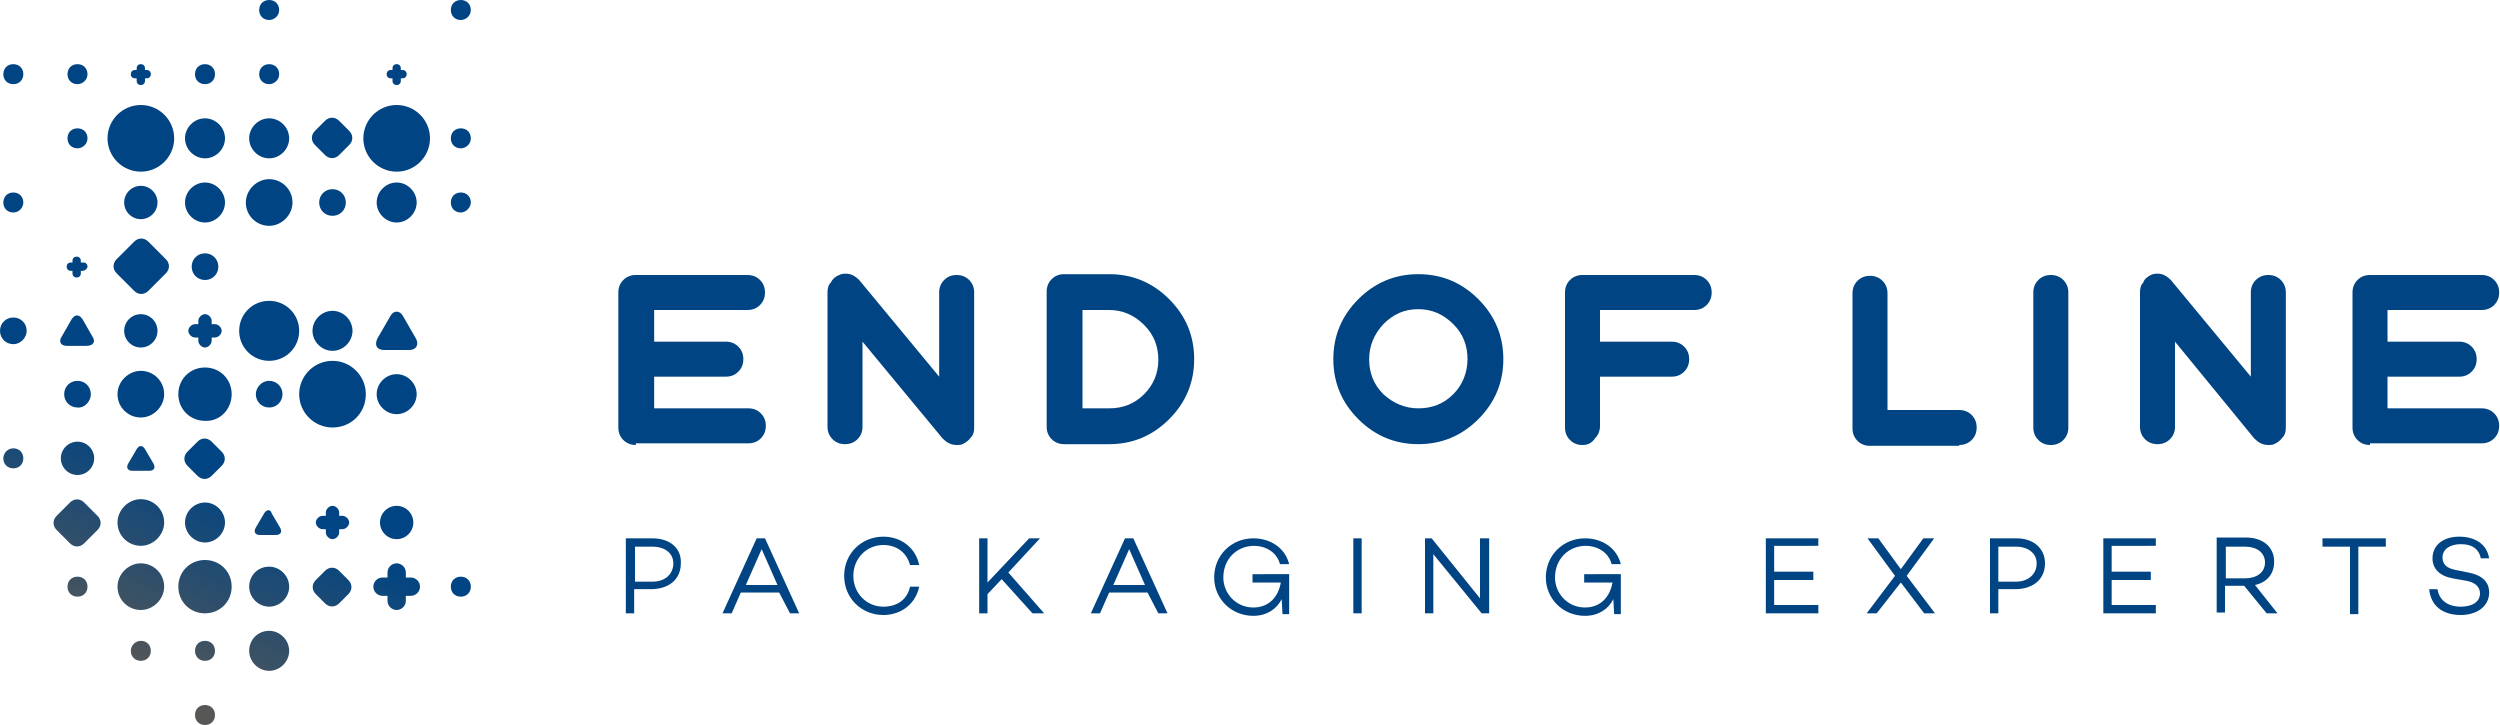
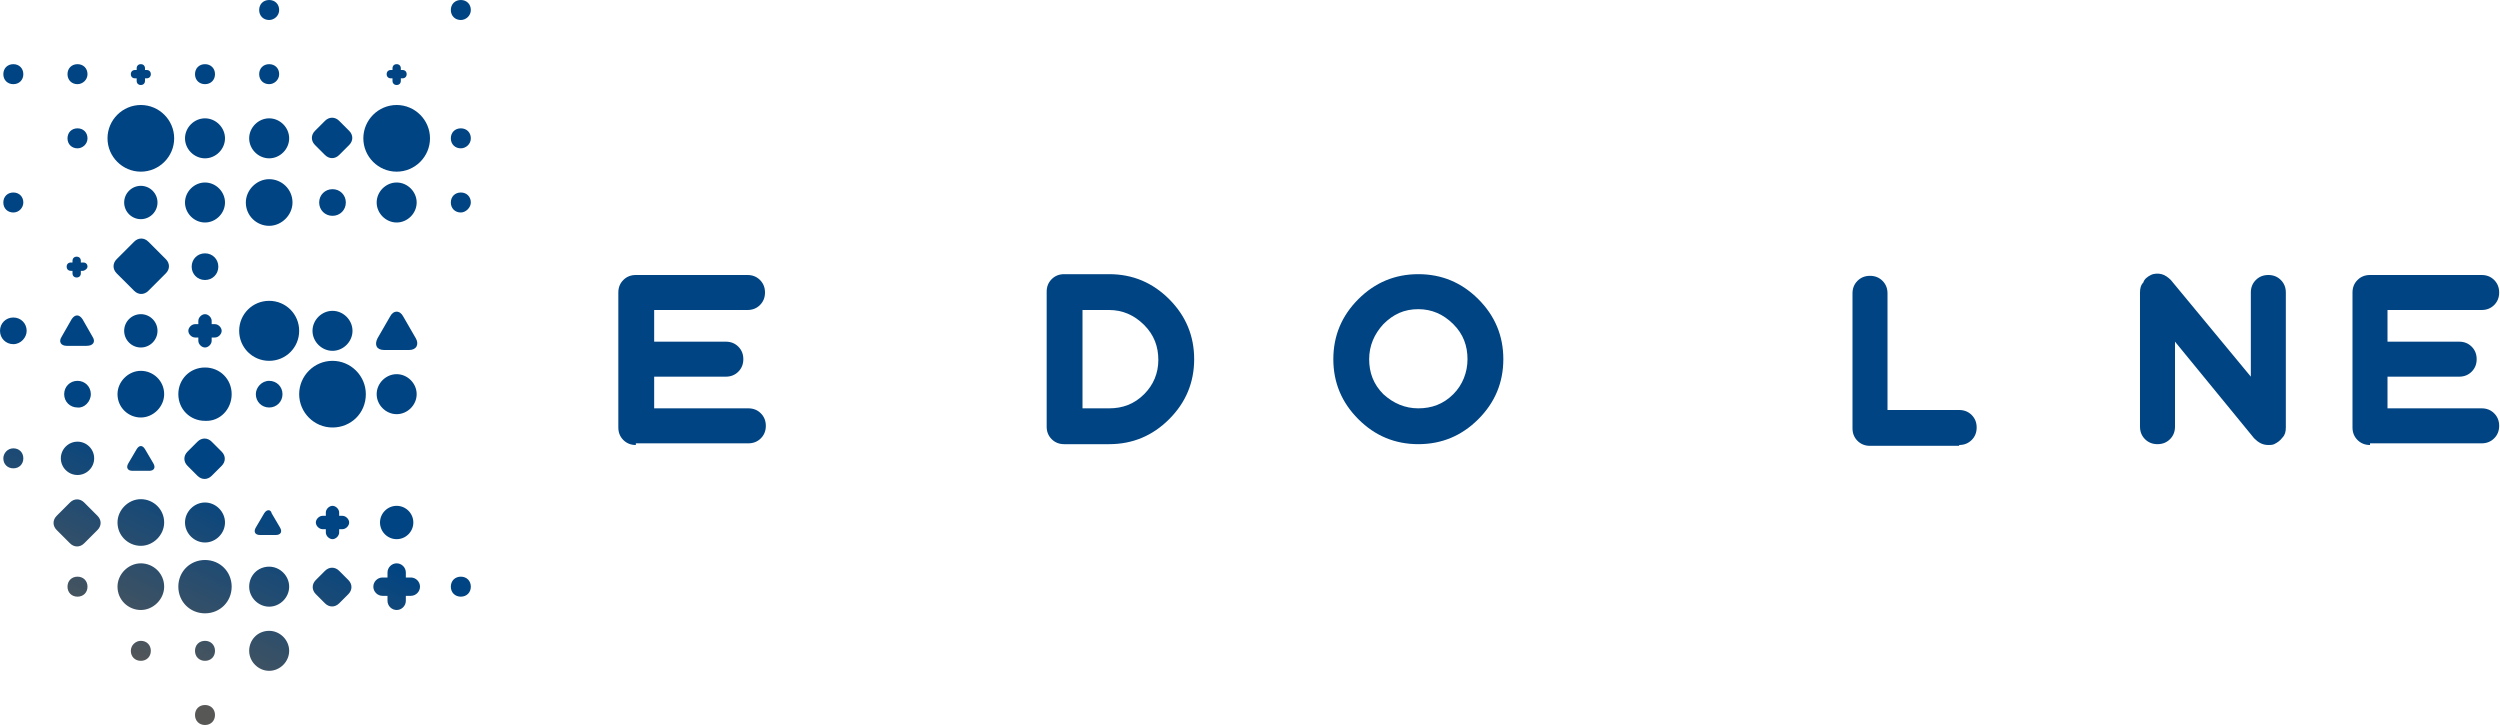
<svg xmlns="http://www.w3.org/2000/svg" version="1.1" id="AF" x="0px" y="0px" viewBox="0 0 300 87" style="enable-background:new 0 0 300 87;" xml:space="preserve">
  <style type="text/css">
	.st0{fill:#004483;}
	.st1{fill:url(#SVGID_1_);}
</style>
  <g>
    <path class="st0" d="M284.4,53.4c-0.6,0-1.1-0.2-1.5-0.6c-0.4-0.4-0.6-0.9-0.6-1.5V35.1c0-0.6,0.2-1.1,0.6-1.5   c0.4-0.4,0.9-0.6,1.5-0.6h13.4c0.6,0,1.1,0.2,1.5,0.6c0.4,0.4,0.6,0.9,0.6,1.5c0,0.6-0.2,1.1-0.6,1.5c-0.4,0.4-0.9,0.6-1.5,0.6   h-11.3V41h8.6c0.6,0,1.1,0.2,1.5,0.6c0.4,0.4,0.6,0.9,0.6,1.5c0,0.6-0.2,1.1-0.6,1.5c-0.4,0.4-0.9,0.6-1.5,0.6h-8.6v3.8h11.3   c0.6,0,1.1,0.2,1.5,0.6c0.4,0.4,0.6,0.9,0.6,1.5c0,0.6-0.2,1.1-0.6,1.5c-0.4,0.4-0.9,0.6-1.5,0.6H284.4z" />
    <path class="st0" d="M258.1,33c0.4-0.2,0.9-0.2,1.3-0.1c0.4,0.1,0.8,0.4,1.1,0.7l9.6,11.6V35.1c0-0.6,0.2-1.1,0.6-1.5   c0.4-0.4,0.9-0.6,1.5-0.6s1.1,0.2,1.5,0.6c0.4,0.4,0.6,0.9,0.6,1.5v16.2c0,0.5-0.1,0.9-0.4,1.2c-0.3,0.4-0.6,0.6-1,0.8   c-0.2,0.1-0.5,0.1-0.7,0.1c-0.7,0-1.2-0.3-1.7-0.8L261,41v10.2c0,0.6-0.2,1.1-0.6,1.5c-0.4,0.4-0.9,0.6-1.5,0.6   c-0.6,0-1.1-0.2-1.5-0.6c-0.4-0.4-0.6-0.9-0.6-1.5V35.1c0-0.5,0.1-0.9,0.4-1.2C257.3,33.5,257.7,33.2,258.1,33" />
-     <path class="st0" d="M246.1,53.4c-0.6,0-1.1-0.2-1.5-0.6c-0.4-0.4-0.6-0.9-0.6-1.5V35.1c0-0.6,0.2-1.1,0.6-1.5   c0.4-0.4,0.9-0.6,1.5-0.6c0.6,0,1.1,0.2,1.5,0.6c0.4,0.4,0.6,0.9,0.6,1.5v16.2c0,0.6-0.2,1.1-0.6,1.5   C247.2,53.2,246.7,53.4,246.1,53.4" />
    <path class="st0" d="M235.1,53.4c0.6,0,1.1-0.2,1.5-0.6c0.4-0.4,0.6-0.9,0.6-1.5c0-0.6-0.2-1.1-0.6-1.5c-0.4-0.4-0.9-0.6-1.5-0.6   h-8.6v-14c0-0.6-0.2-1.1-0.6-1.5c-0.4-0.4-0.9-0.6-1.5-0.6c-0.6,0-1.1,0.2-1.5,0.6c-0.4,0.4-0.6,0.9-0.6,1.5v16.2   c0,0.6,0.2,1.1,0.6,1.5c0.4,0.4,0.9,0.6,1.5,0.6H235.1z" />
-     <path class="st0" d="M189.9,53.4c-0.6,0-1.1-0.2-1.5-0.6c-0.4-0.4-0.6-0.9-0.6-1.5V35.1c0-0.6,0.2-1.1,0.6-1.5   c0.4-0.4,0.9-0.6,1.5-0.6h13.4c0.6,0,1.1,0.2,1.5,0.6c0.4,0.4,0.6,0.9,0.6,1.5c0,0.6-0.2,1.1-0.6,1.5c-0.4,0.4-0.9,0.6-1.5,0.6H192   V41h8.6c0.6,0,1.1,0.2,1.5,0.6c0.4,0.4,0.6,0.9,0.6,1.5c0,0.6-0.2,1.1-0.6,1.5c-0.4,0.4-0.9,0.6-1.5,0.6H192v5.9   c0,0.6-0.2,1.1-0.6,1.5C191,53.2,190.5,53.4,189.9,53.4" />
    <path class="st0" d="M177.4,35.9c-2-2-4.4-3-7.2-3c-2.8,0-5.2,1-7.2,3c-2,2-3,4.4-3,7.2c0,2.8,1,5.2,3,7.2c2,2,4.4,3,7.2,3   c2.8,0,5.2-1,7.2-3c2-2,3-4.4,3-7.2C180.4,40.3,179.4,37.9,177.4,35.9z M174.4,47.3c-1.2,1.2-2.6,1.7-4.2,1.7c-1.6,0-3-0.6-4.2-1.7   c-1.2-1.2-1.7-2.6-1.7-4.2s0.6-3,1.7-4.2c1.2-1.2,2.5-1.8,4.2-1.8c1.6,0,3,0.6,4.2,1.8c1.2,1.2,1.7,2.6,1.7,4.2   S175.5,46.2,174.4,47.3z" />
    <path class="st0" d="M140.3,35.9c-2-2-4.4-3-7.2-3h-5.4c-0.6,0-1.1,0.2-1.5,0.6c-0.4,0.4-0.6,0.9-0.6,1.5v16.2   c0,0.6,0.2,1.1,0.6,1.5c0.4,0.4,0.9,0.6,1.5,0.6h5.4c2.8,0,5.2-1,7.2-3c2-2,3-4.4,3-7.2C143.3,40.3,142.3,37.9,140.3,35.9z    M137.3,47.3c-1.2,1.2-2.6,1.7-4.2,1.7h-3.2V37.2h3.2c1.6,0,3,0.6,4.2,1.8c1.2,1.2,1.7,2.6,1.7,4.2S138.4,46.2,137.3,47.3z" />
-     <path class="st0" d="M100.7,33c0.4-0.2,0.9-0.2,1.3-0.1c0.4,0.1,0.8,0.4,1.1,0.7l9.6,11.6V35.1c0-0.6,0.2-1.1,0.6-1.5   c0.4-0.4,0.9-0.6,1.5-0.6c0.6,0,1.1,0.2,1.5,0.6c0.4,0.4,0.6,0.9,0.6,1.5v16.2c0,0.5-0.1,0.9-0.4,1.2c-0.3,0.4-0.6,0.6-1,0.8   c-0.2,0.1-0.5,0.1-0.7,0.1c-0.7,0-1.2-0.3-1.7-0.8L103.5,41v10.2c0,0.6-0.2,1.1-0.6,1.5c-0.4,0.4-0.9,0.6-1.5,0.6   c-0.6,0-1.1-0.2-1.5-0.6c-0.4-0.4-0.6-0.9-0.6-1.5V35.1c0-0.5,0.1-0.9,0.4-1.2C99.9,33.5,100.2,33.2,100.7,33" />
    <path class="st0" d="M76.3,53.4c-0.6,0-1.1-0.2-1.5-0.6c-0.4-0.4-0.6-0.9-0.6-1.5V35.1c0-0.6,0.2-1.1,0.6-1.5   c0.4-0.4,0.9-0.6,1.5-0.6h13.4c0.6,0,1.1,0.2,1.5,0.6c0.4,0.4,0.6,0.9,0.6,1.5c0,0.6-0.2,1.1-0.6,1.5c-0.4,0.4-0.9,0.6-1.5,0.6   H78.5V41h8.6c0.6,0,1.1,0.2,1.5,0.6c0.4,0.4,0.6,0.9,0.6,1.5c0,0.6-0.2,1.1-0.6,1.5c-0.4,0.4-0.9,0.6-1.5,0.6h-8.6v3.8h11.3   c0.6,0,1.1,0.2,1.5,0.6c0.4,0.4,0.6,0.9,0.6,1.5c0,0.6-0.2,1.1-0.6,1.5c-0.4,0.4-0.9,0.6-1.5,0.6H76.3z" />
    <linearGradient id="SVGID_1_" gradientUnits="userSpaceOnUse" x1="50.507" y1="-4.858" x2="-3.929" y2="104.88">
      <stop offset="0.541" style="stop-color:#004483" />
      <stop offset="0.696" style="stop-color:#3F5262" />
      <stop offset="0.751" style="stop-color:#575756" />
    </linearGradient>
    <path class="st1" d="M54.1,70.4c0,0.7,0.5,1.2,1.2,1.2c0.7,0,1.2-0.5,1.2-1.2c0-0.7-0.5-1.2-1.2-1.2C54.6,69.2,54.1,69.7,54.1,70.4    M44.8,70.4c0,0.6,0.5,1.1,1.1,1.1h0.6v0.6c0,0.6,0.5,1.1,1.1,1.1c0.6,0,1.1-0.5,1.1-1.1v-0.6h0.6c0.6,0,1.1-0.5,1.1-1.1   c0-0.6-0.5-1.1-1.1-1.1h-0.6v-0.6c0-0.6-0.5-1.1-1.1-1.1c-0.6,0-1.1,0.5-1.1,1.1v0.6h-0.6C45.3,69.3,44.8,69.8,44.8,70.4    M49.9,40.6l-1.5-2.6c-0.4-0.8-1.2-0.8-1.6,0l-1.5,2.6c-0.4,0.8-0.1,1.4,0.8,1.4h3C50,42,50.3,41.3,49.9,40.6 M50,24.3   c0-1.3-1.1-2.4-2.4-2.4s-2.4,1.1-2.4,2.4c0,1.3,1.1,2.4,2.4,2.4S50,25.6,50,24.3 M45.2,47.3c0,1.3,1.1,2.4,2.4,2.4s2.4-1.1,2.4-2.4   c0-1.3-1.1-2.4-2.4-2.4S45.2,46,45.2,47.3 M45.6,62.7c0,1.1,0.9,2,2,2c1.1,0,2-0.9,2-2c0-1.1-0.9-2-2-2   C46.5,60.7,45.6,61.6,45.6,62.7 M37.9,69.6c-0.5,0.5-0.5,1.2,0,1.7l1.1,1.1c0.5,0.5,1.2,0.5,1.7,0l1.1-1.1c0.5-0.5,0.5-1.2,0-1.7   l-1.1-1.1c-0.5-0.5-1.2-0.5-1.7,0L37.9,69.6z M39.1,61.5v0.4h-0.4c-0.4,0-0.8,0.4-0.8,0.8c0,0.4,0.4,0.8,0.8,0.8h0.4v0.4   c0,0.4,0.4,0.8,0.8,0.8c0.4,0,0.8-0.4,0.8-0.8v-0.4h0.4c0.4,0,0.8-0.4,0.8-0.8c0-0.4-0.4-0.8-0.8-0.8h-0.4v-0.4   c0-0.4-0.4-0.8-0.8-0.8C39.5,60.7,39.1,61.1,39.1,61.5 M29.9,78.1c0,1.3,1.1,2.4,2.4,2.4c1.3,0,2.4-1.1,2.4-2.4   c0-1.3-1.1-2.4-2.4-2.4C30.9,75.7,29.9,76.8,29.9,78.1 M29.9,70.4c0,1.3,1.1,2.4,2.4,2.4c1.3,0,2.4-1.1,2.4-2.4   c0-1.3-1.1-2.4-2.4-2.4C30.9,68,29.9,69.1,29.9,70.4 M30.7,47.3c0,0.9,0.7,1.6,1.6,1.6c0.9,0,1.6-0.7,1.6-1.6   c0-0.9-0.7-1.6-1.6-1.6C31.4,45.7,30.7,46.5,30.7,47.3 M31.7,61.6l-1,1.7c-0.3,0.5-0.1,0.9,0.5,0.9h1.9c0.6,0,0.8-0.4,0.5-0.9   l-1-1.7C32.5,61.1,32,61.1,31.7,61.6 M23.4,85.8c0,0.7,0.5,1.2,1.2,1.2c0.7,0,1.2-0.5,1.2-1.2c0-0.7-0.5-1.2-1.2-1.2   C23.9,84.6,23.4,85.1,23.4,85.8 M23.4,78.1c0,0.7,0.5,1.2,1.2,1.2c0.7,0,1.2-0.5,1.2-1.2c0-0.7-0.5-1.2-1.2-1.2   C23.9,76.9,23.4,77.4,23.4,78.1 M15.7,78.1c0,0.7,0.5,1.2,1.2,1.2c0.7,0,1.2-0.5,1.2-1.2c0-0.7-0.5-1.2-1.2-1.2   C16.3,76.9,15.7,77.4,15.7,78.1 M14.1,70.4c0,1.6,1.3,2.8,2.8,2.8c1.5,0,2.8-1.3,2.8-2.8c0-1.6-1.3-2.8-2.8-2.8   C15.4,67.6,14.1,68.9,14.1,70.4 M14.1,62.7c0,1.6,1.3,2.8,2.8,2.8c1.5,0,2.8-1.3,2.8-2.8c0-1.6-1.3-2.8-2.8-2.8   C15.4,59.9,14.1,61.2,14.1,62.7 M17.9,56.5c0.6,0,0.8-0.4,0.5-0.9l-1-1.7c-0.3-0.5-0.7-0.5-1,0l-1,1.7c-0.3,0.5-0.1,0.9,0.5,0.9   H17.9z M14.1,47.3c0,1.6,1.3,2.8,2.8,2.8c1.5,0,2.8-1.3,2.8-2.8c0-1.6-1.3-2.8-2.8-2.8C15.4,44.5,14.1,45.8,14.1,47.3 M18.9,39.7   c0-1.1-0.9-2-2-2c-1.1,0-2,0.9-2,2c0,1.1,0.9,2,2,2C18,41.7,18.9,40.8,18.9,39.7 M14,31.1c-0.5,0.5-0.5,1.2,0,1.7l2.1,2.1   c0.5,0.5,1.2,0.5,1.7,0l2.1-2.1c0.5-0.5,0.5-1.2,0-1.7l-2.1-2.1c-0.5-0.5-1.2-0.5-1.7,0L14,31.1z M16.9,26.3c1.1,0,2-0.9,2-2   c0-1.1-0.9-2-2-2c-1.1,0-2,0.9-2,2C14.9,25.4,15.8,26.3,16.9,26.3 M8.1,70.4c0,0.7,0.5,1.2,1.2,1.2c0.7,0,1.2-0.5,1.2-1.2   c0-0.7-0.5-1.2-1.2-1.2C8.6,69.2,8.1,69.7,8.1,70.4 M0.4,55c0,0.7,0.5,1.2,1.2,1.2c0.7,0,1.2-0.5,1.2-1.2c0-0.7-0.5-1.2-1.2-1.2   C0.9,53.8,0.4,54.4,0.4,55 M2.8,8.9c0-0.7-0.5-1.2-1.2-1.2c-0.7,0-1.2,0.5-1.2,1.2c0,0.7,0.5,1.2,1.2,1.2C2.3,10.1,2.8,9.6,2.8,8.9    M2.8,24.3c0-0.7-0.5-1.2-1.2-1.2c-0.7,0-1.2,0.5-1.2,1.2c0,0.7,0.5,1.2,1.2,1.2C2.3,25.5,2.8,24.9,2.8,24.3 M3.2,39.7   c0-0.9-0.7-1.6-1.6-1.6S0,38.8,0,39.7c0,0.9,0.7,1.6,1.6,1.6S3.2,40.5,3.2,39.7 M11.3,55c0-1.1-0.9-2-2-2c-1.1,0-2,0.9-2,2   c0,1.1,0.9,2,2,2C10.4,57,11.3,56.1,11.3,55 M10.9,47.3c0-0.9-0.7-1.6-1.6-1.6c-0.9,0-1.6,0.7-1.6,1.6c0,0.9,0.7,1.6,1.6,1.6   C10.1,49,10.9,48.2,10.9,47.3 M10.5,8.9c0-0.7-0.5-1.2-1.2-1.2c-0.7,0-1.2,0.5-1.2,1.2c0,0.7,0.5,1.2,1.2,1.2   C9.9,10.1,10.5,9.6,10.5,8.9 M10.5,16.6c0-0.7-0.5-1.2-1.2-1.2c-0.7,0-1.2,0.5-1.2,1.2c0,0.7,0.5,1.2,1.2,1.2   C9.9,17.8,10.5,17.3,10.5,16.6 M10.5,32c0-0.3-0.2-0.5-0.5-0.5H9.7v-0.2c0-0.3-0.2-0.5-0.5-0.5c-0.3,0-0.5,0.2-0.5,0.5v0.2H8.5   c-0.3,0-0.5,0.2-0.5,0.5c0,0.3,0.2,0.5,0.5,0.5h0.2v0.3c0,0.3,0.2,0.5,0.5,0.5c0.3,0,0.5-0.2,0.5-0.5v-0.3H10   C10.3,32.4,10.5,32.2,10.5,32 M11.1,40.4l-1.2-2.1c-0.4-0.6-0.9-0.6-1.3,0l-1.2,2.1c-0.4,0.6-0.1,1.1,0.6,1.1h2.4   C11.2,41.5,11.5,41,11.1,40.4 M11.7,63.6c0.5-0.5,0.5-1.2,0-1.7l-1.6-1.6c-0.5-0.5-1.2-0.5-1.7,0l-1.6,1.6c-0.5,0.5-0.5,1.2,0,1.7   l1.6,1.6c0.5,0.5,1.2,0.5,1.7,0L11.7,63.6z M18.1,8.9c0-0.3-0.2-0.5-0.5-0.5h-0.2V8.2c0-0.3-0.2-0.5-0.5-0.5   c-0.3,0-0.5,0.2-0.5,0.5v0.2h-0.2c-0.3,0-0.5,0.2-0.5,0.5c0,0.3,0.2,0.5,0.5,0.5h0.2v0.3c0,0.3,0.2,0.5,0.5,0.5   c0.3,0,0.5-0.2,0.5-0.5V9.4h0.2C17.9,9.4,18.1,9.2,18.1,8.9 M20.9,16.6c0-2.2-1.8-4-4-4c-2.2,0-4,1.8-4,4c0,2.2,1.8,4,4,4   C19.1,20.6,20.9,18.8,20.9,16.6 M25.8,8.9c0-0.7-0.5-1.2-1.2-1.2c-0.7,0-1.2,0.5-1.2,1.2c0,0.7,0.5,1.2,1.2,1.2   C25.3,10.1,25.8,9.6,25.8,8.9 M27,16.6c0-1.3-1.1-2.4-2.4-2.4c-1.3,0-2.4,1.1-2.4,2.4c0,1.3,1.1,2.4,2.4,2.4   C25.9,19,27,17.9,27,16.6 M27,24.3c0-1.3-1.1-2.4-2.4-2.4c-1.3,0-2.4,1.1-2.4,2.4c0,1.3,1.1,2.4,2.4,2.4C25.9,26.7,27,25.6,27,24.3    M25.4,40.9v-0.4h0.4c0.4,0,0.8-0.4,0.8-0.8c0-0.4-0.4-0.8-0.8-0.8h-0.4v-0.4c0-0.4-0.4-0.8-0.8-0.8c-0.4,0-0.8,0.4-0.8,0.8v0.4   h-0.4c-0.4,0-0.8,0.4-0.8,0.8c0,0.4,0.4,0.8,0.8,0.8h0.4v0.4c0,0.4,0.4,0.8,0.8,0.8C25,41.7,25.4,41.3,25.4,40.9 M26.2,32   c0-0.9-0.7-1.6-1.6-1.6c-0.9,0-1.6,0.7-1.6,1.6c0,0.9,0.7,1.6,1.6,1.6C25.5,33.6,26.2,32.9,26.2,32 M27.8,47.3   c0-1.8-1.4-3.2-3.2-3.2c-1.8,0-3.2,1.4-3.2,3.2c0,1.8,1.4,3.2,3.2,3.2C26.4,50.6,27.8,49.1,27.8,47.3 M22.5,55.9l1.2,1.2   c0.5,0.5,1.2,0.5,1.7,0l1.2-1.2c0.5-0.5,0.5-1.2,0-1.7l-1.2-1.2c-0.5-0.5-1.2-0.5-1.7,0l-1.2,1.2C22,54.7,22,55.4,22.5,55.9    M22.2,62.7c0,1.3,1.1,2.4,2.4,2.4c1.3,0,2.4-1.1,2.4-2.4c0-1.3-1.1-2.4-2.4-2.4C23.3,60.3,22.2,61.4,22.2,62.7 M27.8,70.4   c0-1.8-1.4-3.2-3.2-3.2c-1.8,0-3.2,1.4-3.2,3.2c0,1.8,1.4,3.2,3.2,3.2C26.4,73.6,27.8,72.2,27.8,70.4 M33.5,1.2   c0-0.7-0.5-1.2-1.2-1.2c-0.7,0-1.2,0.5-1.2,1.2c0,0.7,0.5,1.2,1.2,1.2C32.9,2.4,33.5,1.9,33.5,1.2 M33.5,8.9c0-0.7-0.5-1.2-1.2-1.2   c-0.7,0-1.2,0.5-1.2,1.2c0,0.7,0.5,1.2,1.2,1.2C32.9,10.1,33.5,9.6,33.5,8.9 M34.7,16.6c0-1.3-1.1-2.4-2.4-2.4   c-1.3,0-2.4,1.1-2.4,2.4c0,1.3,1.1,2.4,2.4,2.4C33.6,19,34.7,17.9,34.7,16.6 M35.1,24.3c0-1.6-1.3-2.8-2.8-2.8   c-1.5,0-2.8,1.3-2.8,2.8c0,1.6,1.3,2.8,2.8,2.8C33.8,27.1,35.1,25.8,35.1,24.3 M35.9,39.7c0-2-1.6-3.6-3.6-3.6s-3.6,1.6-3.6,3.6   c0,2,1.6,3.6,3.6,3.6S35.9,41.7,35.9,39.7 M41.9,17.4c0.5-0.5,0.5-1.2,0-1.7l-1.2-1.2c-0.5-0.5-1.2-0.5-1.7,0l-1.2,1.2   c-0.5,0.5-0.5,1.2,0,1.7l1.2,1.2c0.5,0.5,1.2,0.5,1.7,0L41.9,17.4z M39.9,22.7c-0.9,0-1.6,0.7-1.6,1.6c0,0.9,0.7,1.6,1.6,1.6   s1.6-0.7,1.6-1.6C41.5,23.4,40.8,22.7,39.9,22.7 M42.3,39.7c0-1.3-1.1-2.4-2.4-2.4c-1.3,0-2.4,1.1-2.4,2.4c0,1.3,1.1,2.4,2.4,2.4   C41.2,42.1,42.3,41,42.3,39.7 M43.9,47.3c0-2.2-1.8-4-4-4s-4,1.8-4,4c0,2.2,1.8,4,4,4S43.9,49.6,43.9,47.3 M48.8,8.9   c0-0.3-0.2-0.5-0.5-0.5h-0.2V8.2c0-0.3-0.2-0.5-0.5-0.5c-0.3,0-0.5,0.2-0.5,0.5v0.2h-0.2c-0.3,0-0.5,0.2-0.5,0.5   c0,0.3,0.2,0.5,0.5,0.5h0.2v0.3c0,0.3,0.2,0.5,0.5,0.5c0.3,0,0.5-0.2,0.5-0.5V9.4h0.2C48.6,9.4,48.8,9.2,48.8,8.9 M51.6,16.6   c0-2.2-1.8-4-4-4c-2.2,0-4,1.8-4,4c0,2.2,1.8,4,4,4C49.8,20.6,51.6,18.8,51.6,16.6 M56.5,1.2c0-0.7-0.5-1.2-1.2-1.2   c-0.7,0-1.2,0.5-1.2,1.2c0,0.7,0.5,1.2,1.2,1.2C55.9,2.4,56.5,1.9,56.5,1.2 M56.5,16.6c0-0.7-0.5-1.2-1.2-1.2   c-0.7,0-1.2,0.5-1.2,1.2c0,0.7,0.5,1.2,1.2,1.2C55.9,17.8,56.5,17.3,56.5,16.6 M56.5,24.3c0-0.7-0.5-1.2-1.2-1.2   c-0.7,0-1.2,0.5-1.2,1.2c0,0.7,0.5,1.2,1.2,1.2C55.9,25.5,56.5,24.9,56.5,24.3" />
  </g>
-   <path class="st0" d="M295.1,64.4c-1.9,0-3.2,1-3.2,2.6c0,1.2,0.8,2.1,2.4,2.4l1.7,0.3c1.1,0.2,1.6,0.8,1.6,1.5c0,1-0.9,1.6-2.3,1.6  c-1.6,0-2.6-0.8-2.8-2.1h-1c0.2,2,1.6,3.1,3.8,3.1c2,0,3.4-1.1,3.4-2.7c0-1.3-0.9-2.1-2.5-2.4l-1.5-0.3c-1.1-0.2-1.6-0.7-1.6-1.5  c0-1,0.9-1.6,2.2-1.6c1.5,0,2.2,0.7,2.4,1.7h1C298.4,65.2,296.9,64.4,295.1,64.4 M286.4,64.6h-7.7v1h3.3v8.1h1v-8.1h3.3V64.6z   M267.1,65.6h2.3c1.4,0,2.4,0.7,2.4,1.9c0,1.2-1,1.9-2.4,1.9h-2.3V65.6z M272,73.6h1.3l-2.7-3.4c1.4-0.3,2.3-1.3,2.3-2.8  c0-1.8-1.4-2.9-3.4-2.9H266v9h1v-3.2h2.3L272,73.6z M258.7,65.6v-1h-6.3v9h6.3v-1h-5.3v-3h4.7v-1h-4.7v-3.1H258.7z M241.9,69.8h-2.1  v-4.2h2.1c1.5,0,2.5,0.8,2.5,2C244.4,68.9,243.4,69.8,241.9,69.8 M242,64.6h-3.2v9h1v-2.9h2c2.2,0,3.6-1.2,3.6-3.1  C245.4,65.8,244,64.6,242,64.6 M232.2,73.6l-3.4-4.5l3.3-4.5h-1.3l-2.7,3.7l-2.7-3.7h-1.3l3.3,4.5l-3.4,4.5h1.2l2.9-3.7l2.8,3.7  H232.2z M218.2,65.6v-1h-6.3v9h6.3v-1h-5.3v-3h4.7v-1h-4.7v-3.1H218.2z M190.1,68.9v1h3.4c-0.3,1.7-1.4,3-3.3,3  c-2.1,0-3.6-1.7-3.6-3.6c0-2.2,1.6-3.8,3.7-3.8c1.3,0,2.7,0.7,3.1,2.2h1.1c-0.5-2-2.3-3.1-4.3-3.1c-2.6,0-4.7,2-4.7,4.7  c0,2.5,2,4.6,4.7,4.6c1.6,0,2.8-0.8,3.4-2l0.1,1.8h0.8v-4.8H190.1z M177.6,64.6v7.2l-5.8-7.2H171v9h1v-7.1l5.8,7.1h0.9v-9H177.6z   M162.4,73.6h1v-9h-1V73.6z M150.3,68.9v1h3.4c-0.3,1.7-1.4,3-3.3,3c-2.1,0-3.6-1.7-3.6-3.6c0-2.2,1.6-3.8,3.7-3.8  c1.3,0,2.7,0.7,3.1,2.2h1.1c-0.5-2-2.3-3.1-4.3-3.1c-2.6,0-4.7,2-4.7,4.7c0,2.5,2,4.6,4.7,4.6c1.6,0,2.8-0.8,3.4-2l0.1,1.8h0.8v-4.8  H150.3z M133.6,70.2l1.9-4.3l1.9,4.3H133.6z M139,73.6h1.1l-4.1-9h-1l-4.1,9h1.1l1.1-2.5h4.6L139,73.6z M123.9,73.6h1.4l-4.3-4.9  l3.8-4.1h-1.3l-5,5.3v-5.3h-1v9h1v-2.3l1.7-1.8L123.9,73.6z M106,72.8c-2,0-3.6-1.6-3.6-3.7s1.6-3.7,3.6-3.7c1.6,0,2.8,0.9,3.2,2.4  h1.1c-0.4-2-2.1-3.4-4.3-3.4c-2.6,0-4.7,2-4.7,4.7s2.1,4.7,4.7,4.7c2.2,0,3.9-1.4,4.3-3.4h-1.1C108.9,71.9,107.7,72.8,106,72.8   M89.5,70.2l1.9-4.3l1.9,4.3H89.5z M94.8,73.6h1.1l-4.1-9h-1l-4.1,9h1.1l1.1-2.5h4.6L94.8,73.6z M78.3,69.8h-2.1v-4.2h2.1  c1.5,0,2.5,0.8,2.5,2C80.8,68.9,79.8,69.8,78.3,69.8 M78.3,64.6h-3.2v9h1v-2.9h2c2.2,0,3.6-1.2,3.6-3.1  C81.8,65.8,80.4,64.6,78.3,64.6" />
</svg>